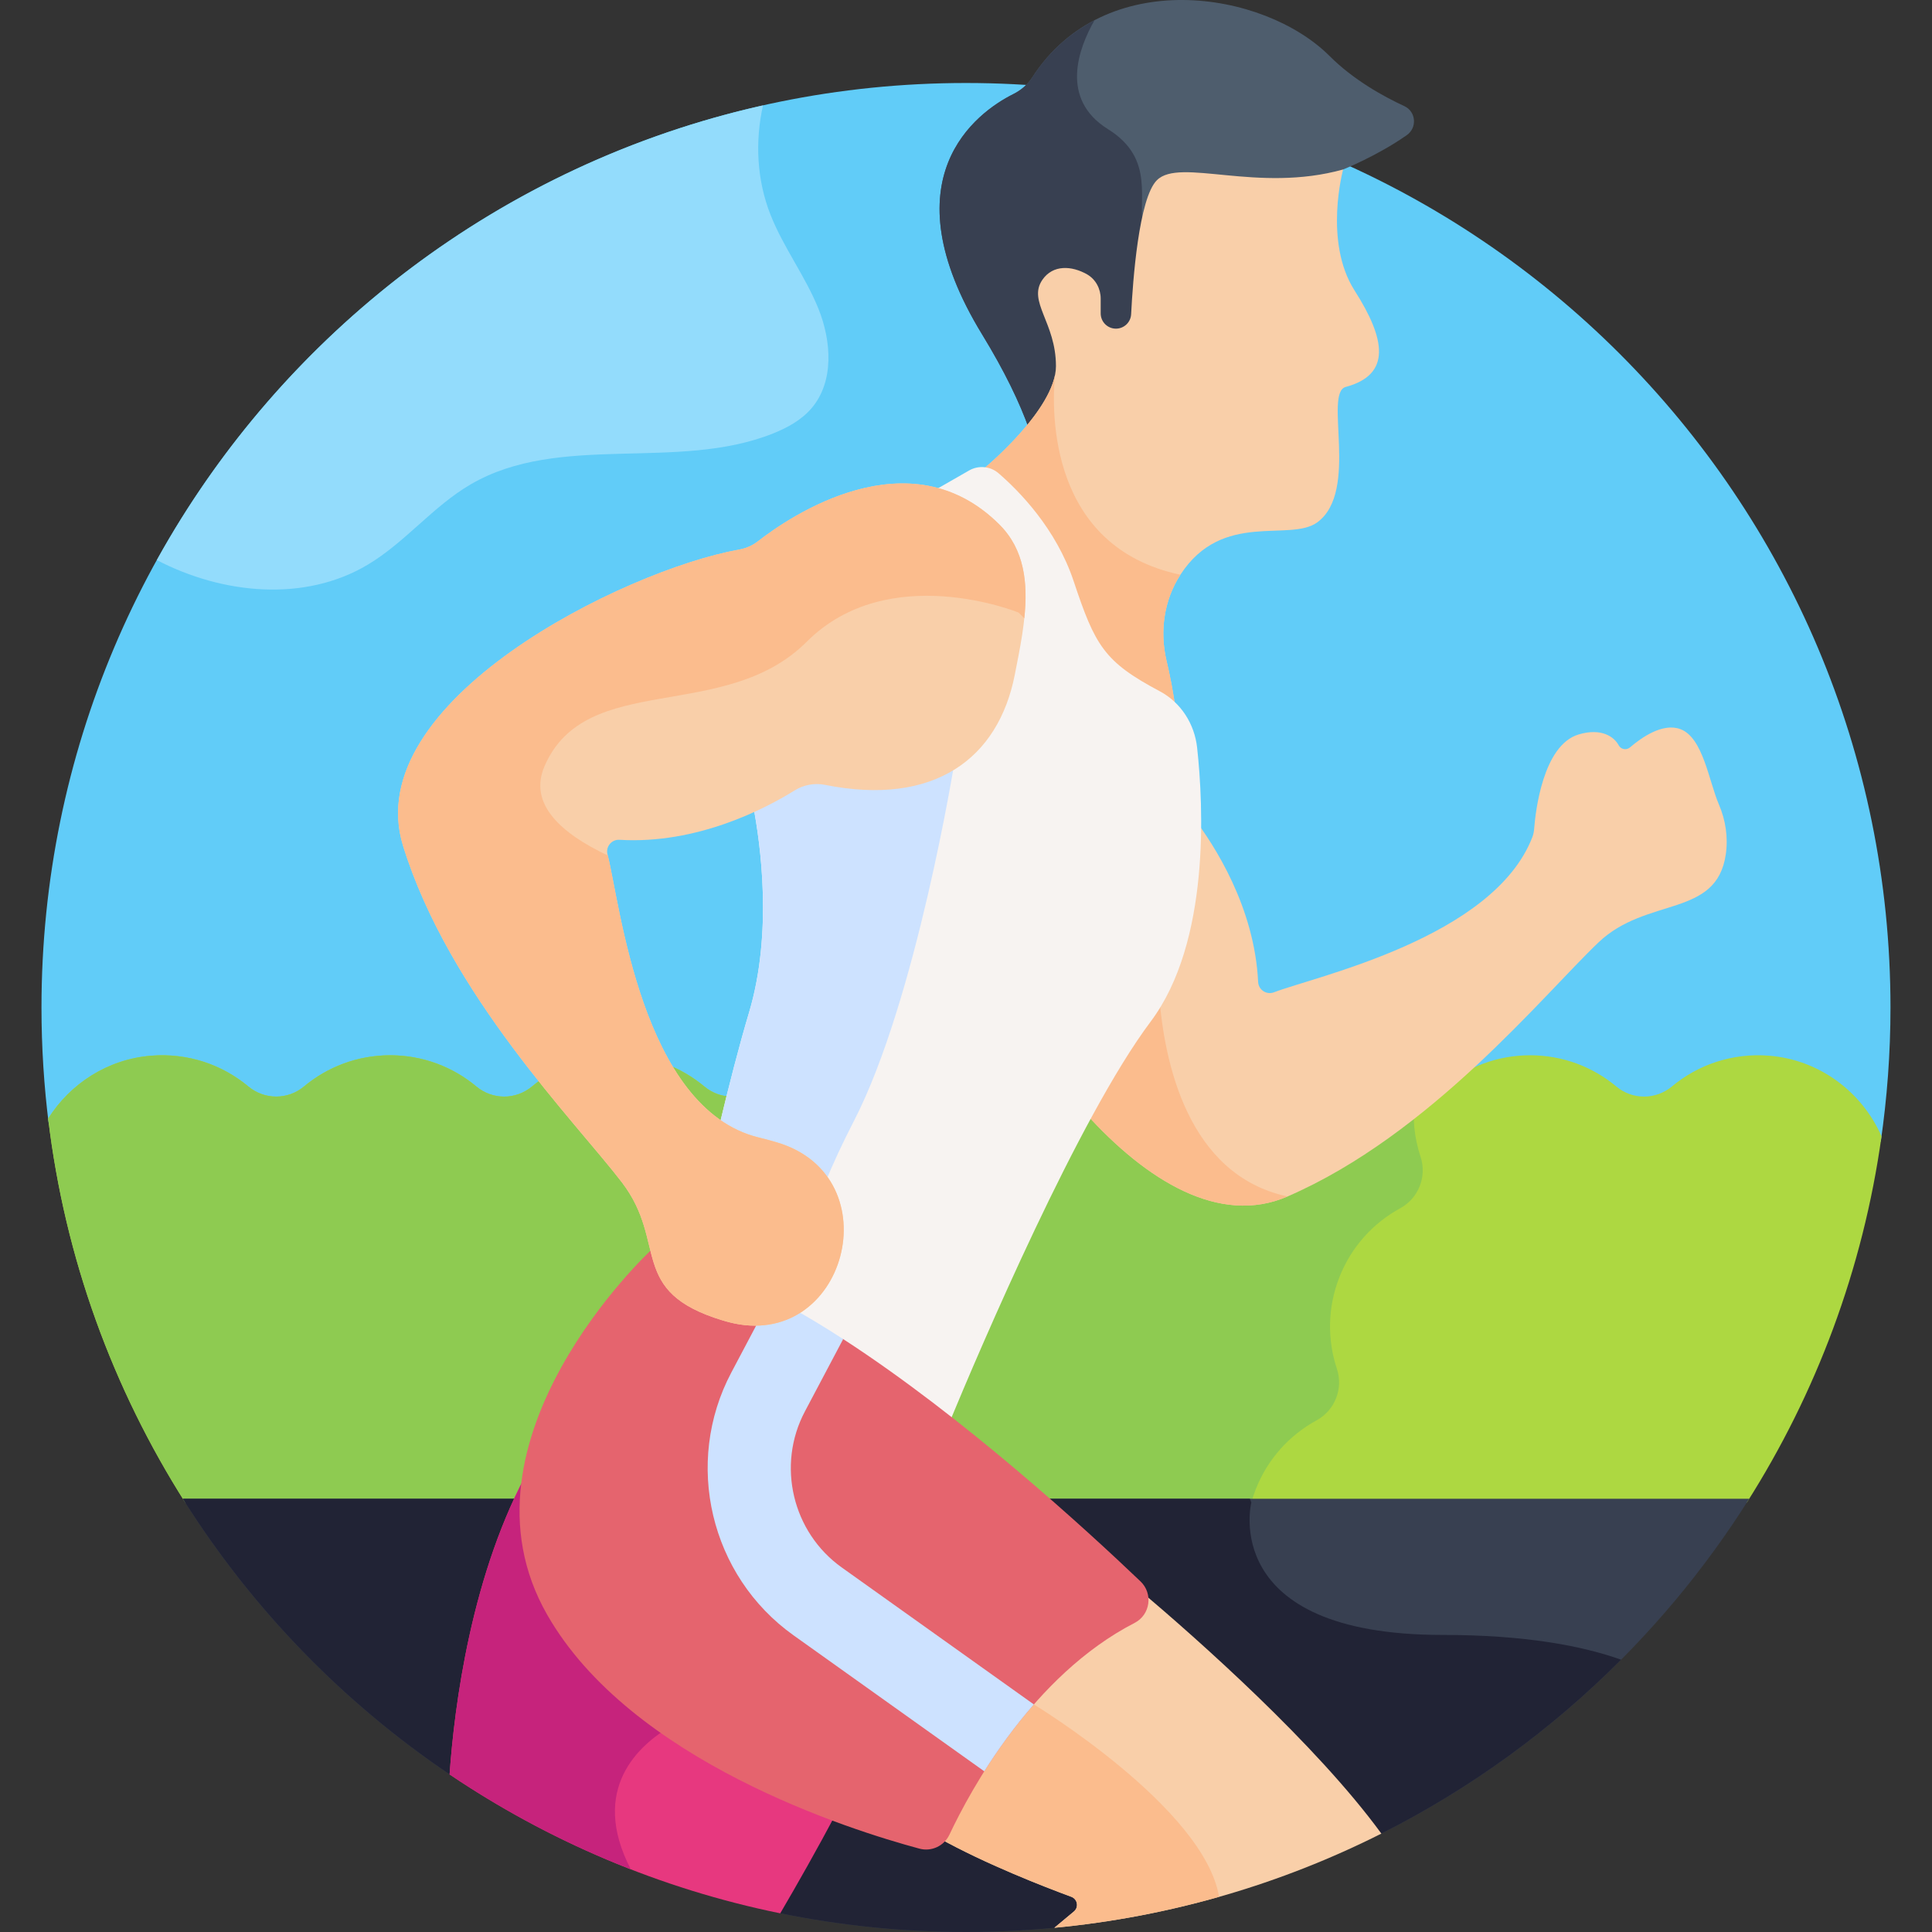
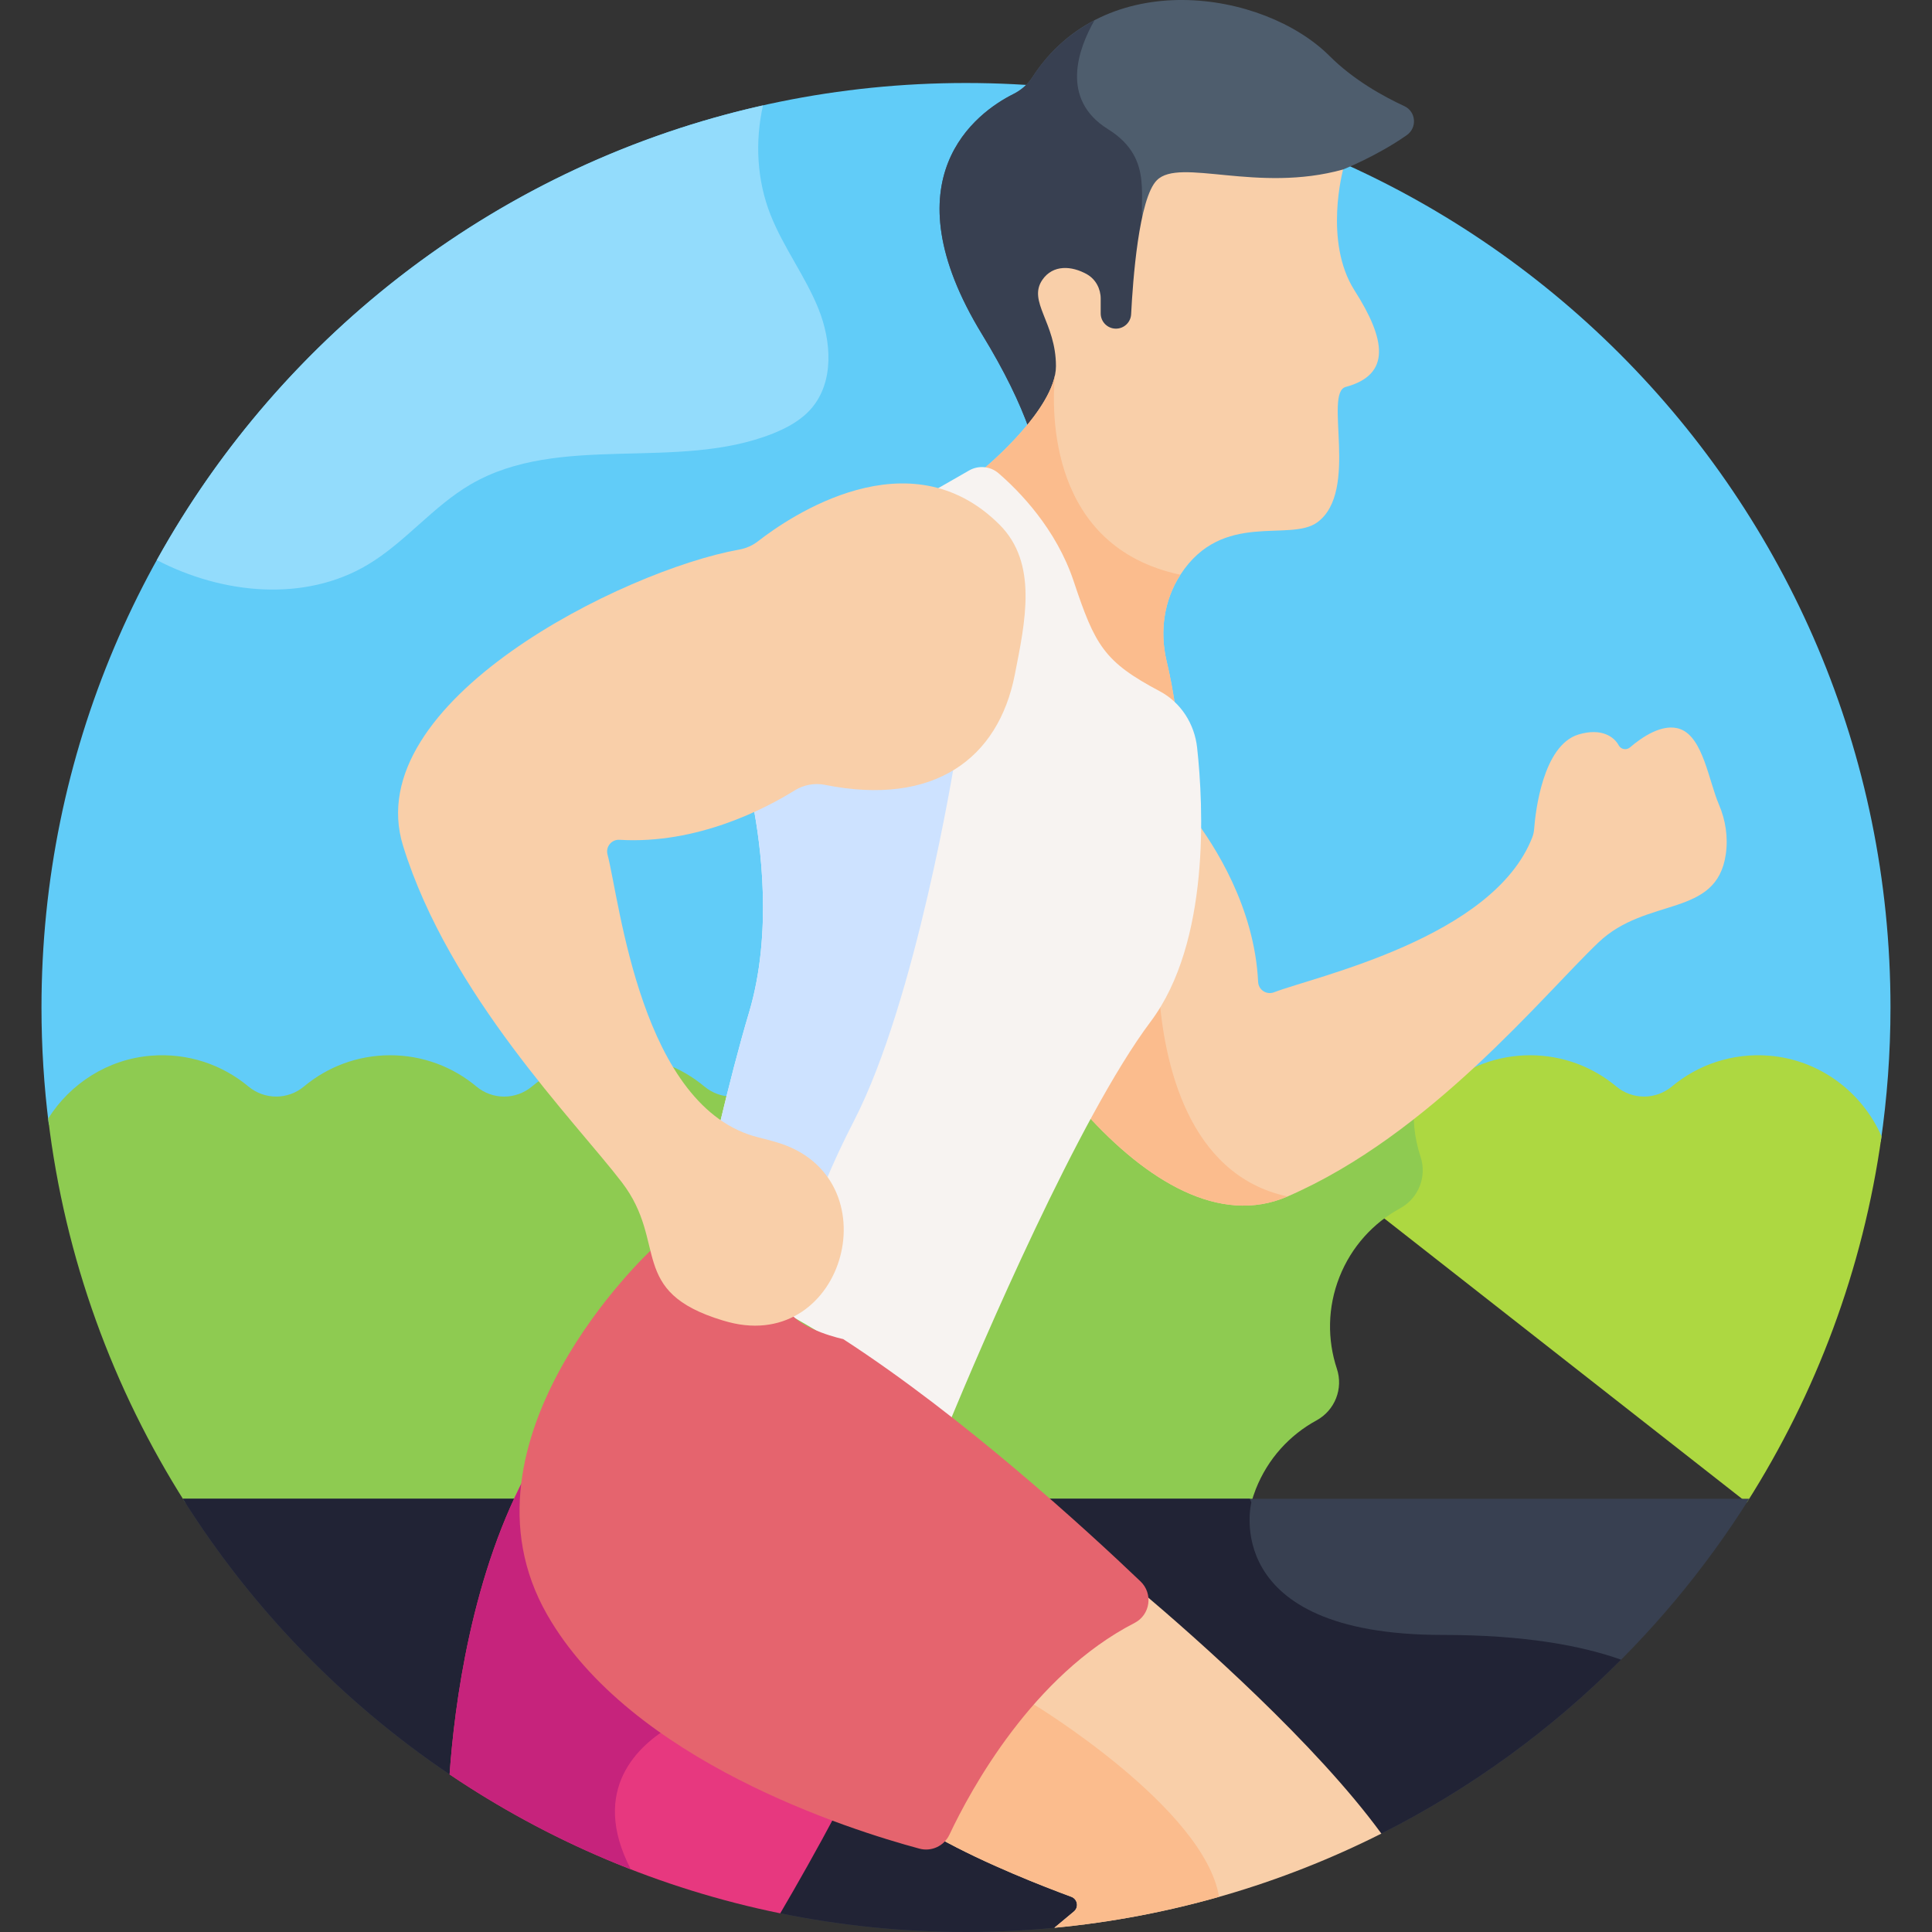
<svg xmlns="http://www.w3.org/2000/svg" id="Layer_1" enable-background="new 0 0 512 512" height="512" viewBox="0 0 512 512" width="512">
  <rect x="0" y="0" width="512" height="512" fill="#333333" stroke="none" />
  <path d="m40.03 281.772c9.828-.789 18.899 2.409 25.78 8.147 4.28 3.569 10.461 3.585 14.738.014 6.189-5.168 14.155-8.28 22.849-8.28 8.695 0 16.66 3.111 22.849 8.28 4.271 3.567 10.45 3.567 14.721 0 6.189-5.168 14.155-8.28 22.849-8.28 8.695 0 16.66 3.111 22.85 8.28 4.271 3.567 10.45 3.567 14.721 0 6.189-5.168 14.154-8.28 22.85-8.28 8.695 0 16.66 3.111 22.849 8.28 4.271 3.567 10.45 3.567 14.72 0 6.189-5.168 14.155-8.28 22.85-8.28s16.66 3.111 22.849 8.28c4.271 3.567 10.45 3.567 14.721 0 6.189-5.168 14.155-8.28 22.849-8.28 8.695 0 16.66 3.111 22.85 8.28 4.271 3.567 10.449 3.567 14.72 0 6.19-5.168 14.155-8.28 22.849-8.28 8.695 0 16.66 3.111 22.849 8.279 4.277 3.572 10.458 3.555 14.738-.014 6.881-5.738 15.952-8.936 25.779-8.147 13.172 1.057 24.315 9.425 29.546 20.909 1.7-11.65 2.595-23.561 2.595-35.683 0-135.311-109.691-245.002-245.002-245.002s-245.002 109.691-245.002 245.002c0 10.55.668 20.944 1.961 31.143 5.855-9.099 15.708-15.455 27.072-16.368z" fill="#61ccf8" />
-   <path d="m462.927 398.19c18.313-28.824 30.772-61.733 35.697-97.057-5.141-11.719-16.416-20.289-29.763-21.361-9.828-.789-18.899 2.409-25.779 8.147-4.28 3.569-10.461 3.586-14.738.014-6.189-5.168-14.155-8.279-22.849-8.279-8.695 0-16.66 3.111-22.849 8.28-4.271 3.567-10.449 3.567-14.72 0-6.189-5.168-14.155-8.28-22.85-8.28s-16.66 3.111-22.849 8.28c-4.271 3.567-10.45 3.567-14.721 0-6.189-5.168-14.155-8.28-22.849-8.28-8.695 0-16.66 3.111-22.85 8.28-4.271 3.567-10.449 3.567-14.72 0-6.19-5.168-14.155-8.28-22.849-8.28-8.695 0-16.66 3.111-22.85 8.28-4.271 3.567-10.449 3.567-14.721 0-6.189-5.168-14.154-8.28-22.85-8.28-8.695 0-16.66 3.111-22.849 8.28-4.271 3.567-10.45 3.567-14.721 0-6.189-5.168-14.155-8.28-22.849-8.28-8.695 0-16.66 3.111-22.849 8.28-4.278 3.571-10.458 3.555-14.738-.014-6.881-5.738-15.952-8.936-25.78-8.147-11.487.922-21.437 7.402-27.266 16.66 4.444 37.109 17.2 71.655 36.325 101.757z" fill="#add841" />
+   <path d="m462.927 398.19c18.313-28.824 30.772-61.733 35.697-97.057-5.141-11.719-16.416-20.289-29.763-21.361-9.828-.789-18.899 2.409-25.779 8.147-4.28 3.569-10.461 3.586-14.738.014-6.189-5.168-14.155-8.279-22.849-8.279-8.695 0-16.66 3.111-22.849 8.28-4.271 3.567-10.449 3.567-14.72 0-6.189-5.168-14.155-8.28-22.85-8.28s-16.66 3.111-22.849 8.28z" fill="#add841" />
  <path d="m332.798 394.637c3.19-8.089 9.007-14.357 16.086-18.218 4.885-2.665 7.152-8.412 5.401-13.694-2.537-7.654-2.509-16.205.681-24.294 3.19-8.088 9.007-14.357 16.086-18.218 4.885-2.665 7.152-8.412 5.401-13.694-1.673-5.048-2.222-10.486-1.493-15.924-2.503-.071-4.988-.952-7.035-2.661-6.189-5.168-14.155-8.28-22.85-8.28s-16.66 3.111-22.849 8.28c-4.271 3.567-10.45 3.567-14.721 0-6.189-5.168-14.155-8.28-22.849-8.28-8.695 0-16.66 3.111-22.85 8.28-4.271 3.567-10.449 3.567-14.72 0-6.19-5.168-14.155-8.28-22.849-8.28-8.695 0-16.66 3.111-22.85 8.28-4.271 3.567-10.449 3.567-14.721 0-6.189-5.168-14.154-8.28-22.85-8.28-8.695 0-16.66 3.111-22.849 8.28-4.271 3.567-10.45 3.567-14.721 0-6.189-5.168-14.155-8.28-22.849-8.28-8.695 0-16.66 3.111-22.849 8.28-4.278 3.571-10.458 3.555-14.738-.014-6.881-5.738-15.952-8.936-25.78-8.147-11.487.922-21.437 7.402-27.266 16.66 4.444 37.109 17.2 71.655 36.325 101.757h282.524c.332-1.192.722-2.378 1.185-3.553z" fill="#8ecb51" />
  <path d="m48.451 397.19c18.235 29.01 42.371 53.937 70.741 73.072l87.515 36.762c15.924 3.253 32.406 4.976 49.293 4.976 7.896 0 15.703-.378 23.408-1.109l.012-.011 86.638-24.952c40.03-20.166 73.767-50.989 97.496-88.739h-415.103z" fill="#384051" />
  <path d="m382.298 433.274c-59.5 0-50.685-35.085-50.685-35.085l-.38-1h-282.782c18.235 29.01 42.371 53.937 70.741 73.072l87.515 36.762c15.924 3.254 32.406 4.977 49.293 4.977 7.896 0 15.703-.378 23.408-1.109l.012-.011 86.638-24.952c23.631-11.905 45.066-27.525 63.547-46.09-10.289-3.662-25.359-6.564-47.307-6.564z" fill="#212335" />
  <path d="m279.42 510.88c30.922-2.933 60.166-11.61 86.658-24.958-17.388-23.817-48.721-51.522-64.09-64.521.596 1.003.841 2.178.668 3.378-.24 1.668-1.236 3.066-2.731 3.835-27.371 14.086-43.956 44.478-49.817 56.891-.301.638-.725 1.178-1.22 1.628 12.311 6.867 27.978 12.938 35.029 15.539 1.649.609 2.024 2.772.674 3.898z" fill="#f9cfa9" />
  <path d="m279.42 510.88c14.983-1.421 29.568-4.203 43.642-8.199-3.899-23.579-49.077-50.988-49.077-50.988l-1.851-.399c-11.182 12.946-18.522 26.791-22.025 34.212-.301.638-.725 1.178-1.22 1.628 12.311 6.867 27.978 12.938 35.029 15.539 1.649.609 2.024 2.772.674 3.898z" fill="#fbbc8d" />
  <path d="m372.157 28.122c-5.526-2.556-13.468-6.94-19.796-13.269-17.452-17.452-59.684-24.036-78.799 5.653-1.226 1.904-2.977 3.406-5.003 4.416-9.818 4.895-33.57 22.333-8.295 63.692 6.029 9.866 9.99 18.164 12.476 25.137 4.335-5.204 8.204-11.351 8.204-16.727 0-5.549-1.682-9.779-3.034-13.177-1.545-3.882-2.566-6.447-.745-9.083 2.556-3.703 7.03-2.997 10.369-1.1 1.888 1.073 3.061 3.176 3.061 5.489v3.91c0 2.833 2.305 5.138 5.138 5.138 2.739 0 4.992-2.14 5.131-4.872.944-18.655 3.375-31.661 6.504-34.79 2.474-2.474 8.415-1.894 15.934-1.161 8.763.855 19.561 1.91 31.148-.935-.06.283-.126.607-.191.947l1.687-2.48s8.992-3.563 16.862-9.092c2.814-1.979 2.471-6.252-.651-7.696z" fill="#4e5d6d" />
  <path d="m277.909 83.847c-1.544-3.882-2.566-6.447-.745-9.083 2.556-3.703 7.03-2.997 10.369-1.1 1.888 1.073 3.061 3.176 3.061 5.489v3.91c0 2.833 2.305 5.138 5.138 5.138 2.739 0 4.992-2.14 5.131-4.872.444-8.781 1.218-16.309 2.239-22.146-1.902-7.902 3.37-18.957-9.471-26.951-12.838-7.992-7.827-21.409-3.579-28.85-6.342 3.3-12.046 8.221-16.491 15.124-1.226 1.904-2.977 3.406-5.003 4.416-9.818 4.895-33.57 22.333-8.295 63.692 6.029 9.866 9.99 18.164 12.476 25.137 4.335-5.204 8.204-11.351 8.204-16.727 0-5.549-1.682-9.779-3.034-13.177z" fill="#384051" />
  <path d="m358.978 76.987c-8.272-12.96-3.033-32.078-3.033-32.078-22.703 6.342-43.291-3.217-49.358 2.849-4.795 4.796-6.374 26.592-6.826 35.514-.108 2.145-1.882 3.825-4.03 3.825-2.229 0-4.035-1.807-4.035-4.035v-3.91c0-2.633-1.33-5.147-3.619-6.448-4.046-2.299-9.024-2.621-11.823 1.433-3.998 5.791 3.585 11.305 3.585 22.886s-19.578 27.579-19.578 27.579l.362.459c1.049.242 2.049.726 2.903 1.464 5.432 4.69 15.249 14.645 19.897 28.589 5.699 17.096 8.067 21.352 22.818 29.175 2.086 1.106 3.896 2.59 5.384 4.341-.65-5.114-1.616-9.869-2.489-13.556-1.84-7.776-.671-16.057 3.681-22.759 11.164-17.196 29.019-8.488 36.336-13.93 11.122-8.272 1.563-34.255 7.489-35.846 12.101-3.249 10.608-12.593 2.336-25.552z" fill="#f9cfa9" />
  <path d="m306.243 184.289c2.086 1.106 3.897 2.59 5.384 4.341-.65-5.114-1.616-9.869-2.489-13.556-1.839-7.776-.67-16.057 3.681-22.759-34.81-7.381-34.138-42.954-33.267-52.774-2.39 11.248-19.288 25.062-19.288 25.062l.362.459c1.049.242 2.049.726 2.903 1.464 5.432 4.69 15.249 14.645 19.897 28.589 5.697 17.094 8.065 21.351 22.817 29.174z" fill="#fbbc8d" />
  <path d="m455.53 213.199c-2.698-6.276-4.188-17.702-10.192-19.965-4.664-1.759-10.31 2.199-13.363 4.825-.957.822-2.423.55-3.016-.563-1.138-2.138-4.447-4.697-10.605-2.859-9.494 2.834-11.45 20.557-11.796 25.067-.056.731-.201 1.452-.465 2.136-10.328 26.719-57.357 36.876-68.473 41.127-1.969.753-4.101-.631-4.202-2.737-.954-19.822-11.577-36.27-17.307-43.779.133 17.24-2.269 39.471-13.384 54.291-4.733 6.31-9.88 14.78-15.076 24.257 16.102 17.82 35.512 29.896 53.562 22.079 37.846-16.389 67.75-53.372 82.398-67.323 12.839-12.229 31.303-6.458 33.746-23.368.645-4.47-.044-9.039-1.827-13.188z" fill="#f9cfa9" />
  <path d="m307.179 263.52c-1.306 2.543-2.768 4.975-4.452 7.22-4.733 6.31-9.88 14.78-15.076 24.257 16.102 17.82 35.513 29.896 53.563 22.079-26.572-5.687-32.736-35.84-34.035-53.556z" fill="#fbbc8d" />
  <path d="m317.249 198.129c-.689-6.297-4.307-11.975-9.903-14.943-14.752-7.823-17.12-12.08-22.818-29.176-4.648-13.944-14.465-23.898-19.897-28.588-2.181-1.883-5.307-2.176-7.807-.743l-8.163 4.678-.934 1.472c5.479 1.406 10.905 4.314 15.959 9.355 9.345 9.319 6.55 23.474 3.845 37.164l-.232 1.176c-2.053 10.433-7.016 18.542-14.353 23.45-8.546 5.72-19.983 7.2-33.997 4.401-3.183-.637-6.472-.027-9.273 1.715-2.249 1.399-5.721 3.391-10.081 5.393 1.947 10.105 5.238 33.664-1.099 54.869-2.615 8.751-5.375 19.532-7.931 30.21 3.046 2.026 6.396 3.577 10.111 4.486 1.636.4 3.24.833 4.768 1.287 14.9 4.425 18.502 17.87 15.544 28.489-2.244 8.055-7.117 12.86-12.757 15.139 14.24 7.771 29.267 18.329 43.275 29.255 8.504-20.514 34.34-81.028 53.426-106.476 15.838-21.117 13.995-57.292 12.317-72.613z" fill="#f7f3f1" />
  <path d="m218.95 206.374c-3.183-.637-6.472-.027-9.273 1.715-2.249 1.399-5.721 3.391-10.081 5.393 1.947 10.105 5.238 33.664-1.099 54.869-2.615 8.751-5.375 19.532-7.931 30.21 3.046 2.026 6.396 3.577 10.111 4.486 1.636.4 3.24.833 4.769 1.287 6.227 1.849 10.474 5.277 13.1 9.412 2.24-5.49 4.862-11.074 7.753-16.681 16.5-32 26.649-95.091 26.649-95.091-8.547 5.72-19.984 7.2-33.998 4.4z" fill="#cde2ff" />
  <path d="m147.209 425.707c-7.14-12.495-8.432-25.264-6.519-37.253-15.859 28.188-20.301 64.049-21.543 81.788 26.077 17.594 55.723 30.301 87.625 36.808 4.413-7.523 9.691-16.816 15.152-27.104-24.922-9.413-58.94-26.632-74.715-54.239z" fill="#e7387f" />
  <path d="m177.869 457.433c-12.303-8.55-23.409-19.038-30.66-31.726-7.14-12.495-8.432-25.264-6.519-37.253-15.859 28.188-20.301 64.049-21.543 81.788 14.919 10.065 31.01 18.523 48.019 25.143-11.061-21.353 2.246-33.036 10.703-37.952z" fill="#c6237c" />
  <path d="m302.245 419.083c-14.228-13.588-46.884-43.549-78.794-64.211-.009-.002-10.836-2.28-14.348-7.29-4.939 2.261-10.557 2.5-15.555 1.198h.001c-.5-.13-1.004-.272-1.512-.426-13.367-4.041-15.957-9.259-17.798-16.243l-1.873-.644s-53.833 50.121-27.362 96.446c22.143 38.75 80.244 57.048 98.653 61.996 3.197.859 6.535-.704 7.948-3.698 5.691-12.053 22.084-42.234 49.078-56.126 4.165-2.144 4.951-7.766 1.562-11.002z" fill="#e5646e" />
-   <path d="m223.451 354.872c-4.384-2.839-8.755-5.506-13.062-7.927-2.83 1.543-5.936 2.346-9.052 2.554l-7.538 14.251c-12.673 23.955-5.588 53.883 16.479 69.614l50.568 36.052c3.557-5.641 7.937-11.79 13.138-17.724l-50.902-36.29c-13.103-9.341-17.31-27.112-9.785-41.337z" fill="#cde2ff" />
  <path d="m193.131 350.381c30.986 8.068 43.479-38.518 12.785-47.634-1.536-.456-3.15-.893-4.846-1.308-31.221-7.641-36.807-62.558-40.074-75.001-.535-2.039 1.072-4.008 3.176-3.882 20.629 1.248 38.785-8.34 46.379-13.063 2.409-1.499 5.293-2.054 8.075-1.498 28.98 5.792 45.934-6.983 50.297-29.154 2.796-14.207 6.184-29.606-4.068-39.831-23.886-23.822-55.568-2.125-64.01 4.452-1.45 1.13-3.156 1.86-4.966 2.184-30.51 5.458-100.88 40.337-89.066 78.504 12.196 39.399 45.724 73.13 58.007 89.202 12.284 16.072 1.394 28.924 26.737 36.586.529.16 1.053.308 1.574.443z" fill="#f9cfa9" />
-   <path d="m205.916 302.748c-1.536-.456-3.15-.893-4.846-1.308-31.013-7.59-36.73-61.82-40.008-74.739-12.279-5.786-21.093-13.599-16.764-23.636 11-25.5 47.75-11.25 69.5-33s56.141-7.727 56.141-7.727l1.515 1.517c.97-9.305.087-18.174-6.6-24.843-23.886-23.822-55.568-2.125-64.01 4.452-1.45 1.13-3.156 1.86-4.965 2.184-30.51 5.458-100.881 40.337-89.066 78.504 12.196 39.399 45.723 73.13 58.007 89.202 12.283 16.072 1.394 28.924 26.737 36.586.528.16 1.053.307 1.573.443 30.987 8.066 43.48-38.519 12.786-47.635z" fill="#fbbc8d" />
  <path d="m41.564 148.434c17.435 9.069 39.164 11.207 55.909 1.208 9.915-5.921 17.286-15.469 27.264-21.284 23.624-13.767 54.771-3.328 80.155-13.493 3.779-1.513 7.462-3.537 10.122-6.618 6.088-7.049 5.353-17.839 1.865-26.475s-9.271-16.203-12.689-24.867c-3.617-9.17-4.136-19.363-1.987-28.97-69.14 15.492-127.23 60.205-160.639 120.499z" fill="#93dcfc" />
</svg>